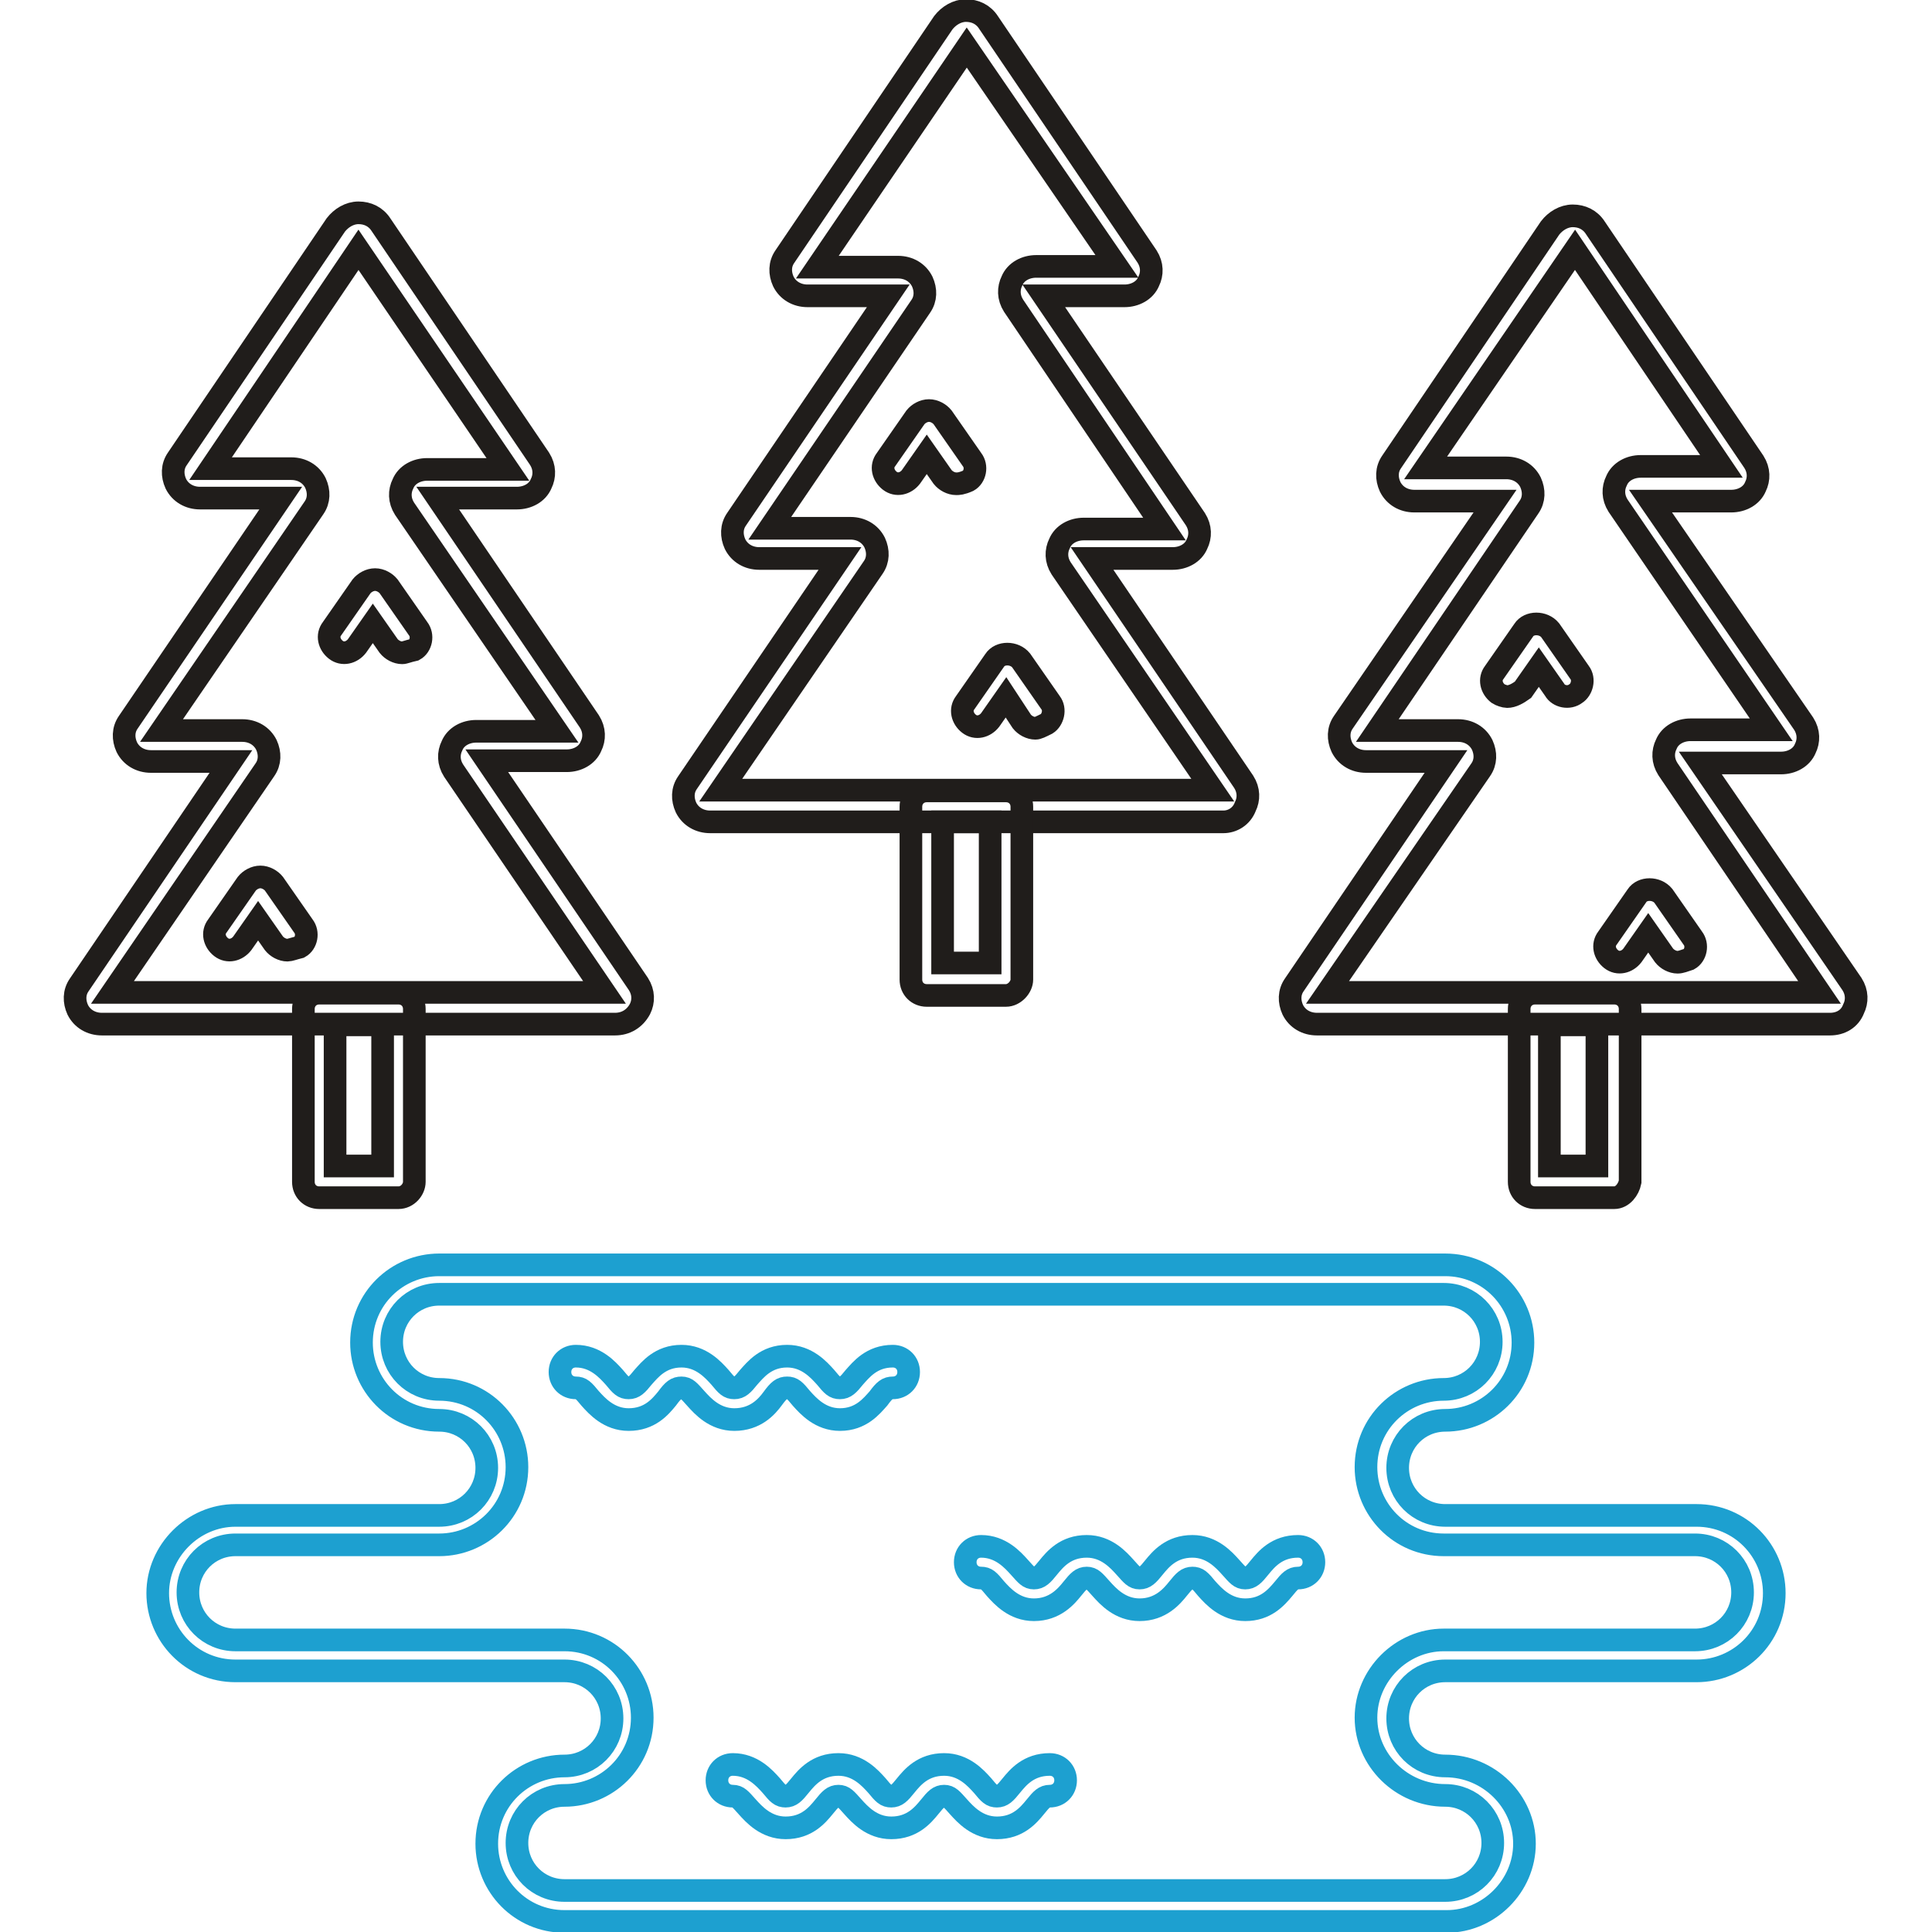
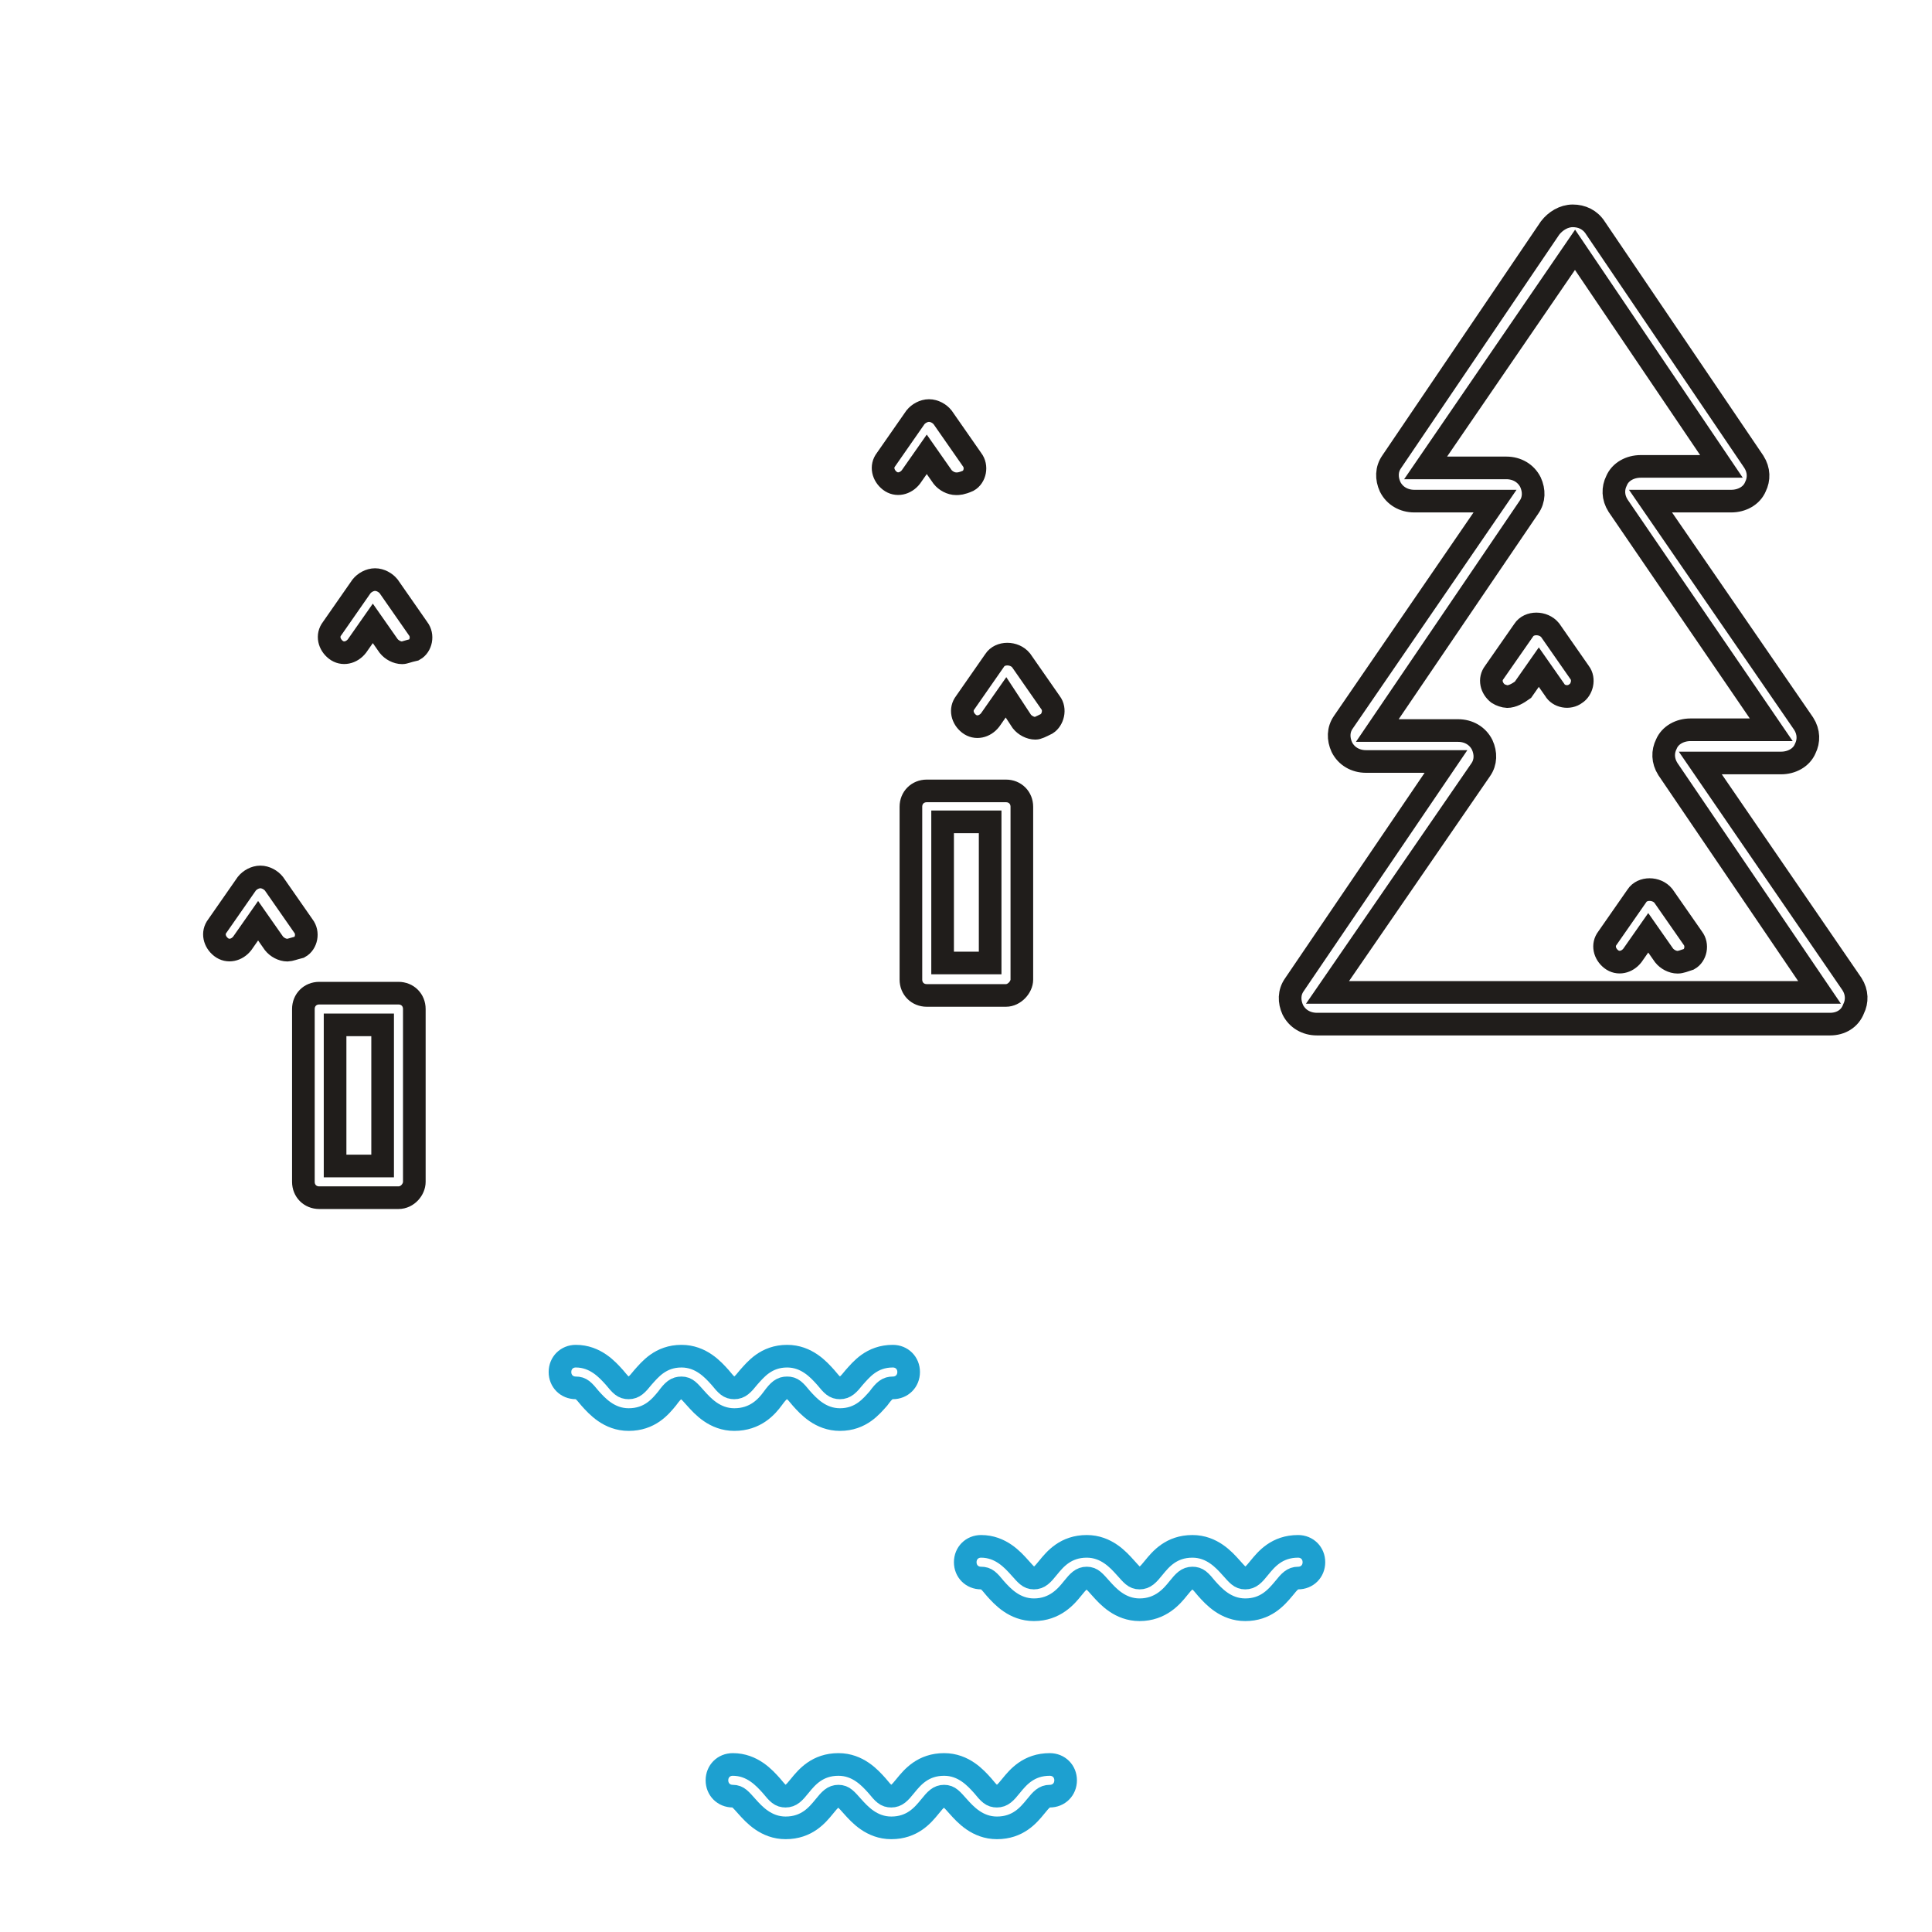
<svg xmlns="http://www.w3.org/2000/svg" version="1.1" x="0px" y="0px" viewBox="0 0 256 256" enable-background="new 0 0 256 256" xml:space="preserve">
  <g>
-     <path stroke-width="3" fill-opacity="0" stroke="#1da0d0" d="M191.7,254.6H74.8c-5.8,0-10.3-4.7-10.3-10.3c0-5.8,4.7-10.3,10.3-10.3c3.5,0,6.3-2.8,6.3-6.3 c0-3.5-2.8-6.3-6.3-6.3H31.2c-5.8,0-10.3-4.7-10.3-10.3c0-5.6,4.7-10.3,10.3-10.3h27c3.5,0,6.3-2.8,6.3-6.3c0-3.5-2.8-6.3-6.3-6.3 c-5.8,0-10.3-4.7-10.3-10.3c0-5.8,4.7-10.3,10.3-10.3h133.3c5.8,0,10.3,4.7,10.3,10.3c0,5.8-4.7,10.3-10.3,10.3 c-3.5,0-6.3,2.8-6.3,6.3c0,3.5,2.8,6.3,6.3,6.3h33.3c5.8,0,10.3,4.7,10.3,10.3c0,5.8-4.7,10.3-10.3,10.3h-33.3 c-3.5,0-6.3,2.8-6.3,6.3c0,3.5,2.8,6.3,6.3,6.3c5.8,0,10.5,4.7,10.5,10.3S197.3,254.6,191.7,254.6L191.7,254.6z M31.2,204.7 c-3.5,0-6.3,2.8-6.3,6.3c0,3.5,2.8,6.3,6.3,6.3h43.6c5.8,0,10.3,4.7,10.3,10.3c0,5.8-4.7,10.3-10.3,10.3c-3.5,0-6.3,2.8-6.3,6.3 c0,3.5,2.8,6.3,6.3,6.3h116.7c3.5,0,6.3-2.8,6.3-6.3c0-3.5-2.8-6.3-6.3-6.3c-5.8,0-10.5-4.7-10.5-10.3c0-5.6,4.7-10.3,10.3-10.3 h33.3c3.5,0,6.3-2.8,6.3-6.3c0-3.5-2.8-6.3-6.3-6.3h-33.3c-5.8,0-10.3-4.7-10.3-10.3c0-5.8,4.7-10.3,10.3-10.3 c3.5,0,6.3-2.8,6.3-6.3c0-3.5-2.8-6.3-6.3-6.3H58.2c-3.5,0-6.3,2.8-6.3,6.3c0,3.5,2.8,6.3,6.3,6.3c5.8,0,10.3,4.7,10.3,10.3 c0,5.8-4.7,10.3-10.3,10.3H31.2z" />
    <path stroke-width="3" fill-opacity="0" stroke="#1da0d0" d="M111.3,188.1c-2.6,0-4.2-1.8-5.1-2.8c-0.9-1.1-1.2-1.4-1.9-1.4c-0.7,0-1.1,0.3-1.9,1.4s-2.3,2.8-5.1,2.8 c-2.6,0-4.2-1.8-5.1-2.8s-1.2-1.4-1.9-1.4c-0.7,0-1.1,0.3-1.9,1.4c-0.9,1.1-2.3,2.8-5.1,2.8c-2.6,0-4.2-1.8-5.1-2.8 c-0.9-1.1-1.2-1.4-1.9-1.4c-1.2,0-2.1-0.9-2.1-2.1c0-1.2,0.9-2.1,2.1-2.1c2.6,0,4.2,1.8,5.1,2.8c0.9,1.1,1.2,1.4,1.9,1.4 s1.1-0.4,1.9-1.4c0.9-1,2.3-2.8,5.1-2.8c2.6,0,4.2,1.8,5.1,2.8c0.9,1.1,1.2,1.4,1.9,1.4c0.7,0,1.1-0.4,1.9-1.4 c0.9-1,2.3-2.8,5.1-2.8c2.6,0,4.2,1.8,5.1,2.8c0.9,1.1,1.2,1.4,1.9,1.4s1.1-0.4,1.9-1.4c0.9-1,2.3-2.8,5.1-2.8 c1.2,0,2.1,0.9,2.1,2.1c0,1.2-0.9,2.1-2.1,2.1c-0.7,0-1.1,0.3-1.9,1.4C115.5,186.3,114.1,188.1,111.3,188.1z M165,213.3 c-2.6,0-4.2-1.8-5.1-2.8c-0.9-1.1-1.2-1.4-1.9-1.4c-0.7,0-1.1,0.4-1.9,1.4s-2.3,2.8-5.1,2.8c-2.6,0-4.2-1.8-5.1-2.8 s-1.2-1.4-1.9-1.4c-0.7,0-1.1,0.4-1.9,1.4s-2.3,2.8-5.1,2.8c-2.6,0-4.2-1.8-5.1-2.8c-0.9-1.1-1.2-1.4-1.9-1.4 c-1.2,0-2.1-0.9-2.1-2.1c0-1.2,0.9-2.1,2.1-2.1c2.6,0,4.2,1.8,5.1,2.8c0.9,1,1.2,1.4,1.9,1.4c0.7,0,1.1-0.4,1.9-1.4 c0.9-1.1,2.3-2.8,5.1-2.8c2.6,0,4.2,1.8,5.1,2.8c0.9,1,1.2,1.4,1.9,1.4s1.1-0.4,1.9-1.4c0.9-1.1,2.3-2.8,5.1-2.8 c2.6,0,4.2,1.8,5.1,2.8c0.9,1,1.2,1.4,1.9,1.4s1.1-0.4,1.9-1.4c0.9-1.1,2.3-2.8,5.1-2.8c1.2,0,2.1,0.9,2.1,2.1 c0,1.2-0.9,2.1-2.1,2.1c-0.7,0-1.1,0.4-1.9,1.4C169.1,211.7,167.7,213.3,165,213.3z M132.1,242.2c-2.6,0-4.2-1.8-5.1-2.8 c-0.9-1-1.2-1.4-1.9-1.4c-0.7,0-1.1,0.4-1.9,1.4c-0.9,1.1-2.3,2.8-5.1,2.8c-2.6,0-4.2-1.8-5.1-2.8c-0.9-1-1.2-1.4-1.9-1.4 c-0.7,0-1.1,0.4-1.9,1.4c-0.9,1.1-2.3,2.8-5.1,2.8c-2.6,0-4.2-1.8-5.1-2.8c-0.9-1-1.2-1.4-1.9-1.4c-1.2,0-2.1-0.9-2.1-2.1 c0-1.2,0.9-2.1,2.1-2.1c2.6,0,4.2,1.8,5.1,2.8c0.9,1.1,1.2,1.4,1.9,1.4c0.7,0,1.1-0.4,1.9-1.4c0.9-1.1,2.3-2.8,5.1-2.8 c2.6,0,4.2,1.8,5.1,2.8c0.9,1.1,1.2,1.4,1.9,1.4c0.7,0,1.1-0.4,1.9-1.4c0.9-1.1,2.3-2.8,5.1-2.8c2.6,0,4.2,1.8,5.1,2.8 c0.9,1.1,1.2,1.4,1.9,1.4s1.1-0.4,1.9-1.4c0.9-1.1,2.3-2.8,5.1-2.8c1.2,0,2.1,0.9,2.1,2.1c0,1.2-0.9,2.1-2.1,2.1 c-0.7,0-1.1,0.4-1.9,1.4C136.3,240.5,134.9,242.2,132.1,242.2z" />
-     <path stroke-width="3" fill-opacity="0" stroke="#201d1b" d="M162.1,108.9h-68c-1.4,0-2.6-0.7-3.2-1.9c-0.5-1.1-0.5-2.3,0.2-3.3L111.3,74h-10.7c-1.4,0-2.6-0.7-3.2-1.9 c-0.5-1.1-0.5-2.3,0.2-3.3l20.1-29.6h-10.7c-1.4,0-2.6-0.7-3.2-1.9c-0.5-1.1-0.5-2.3,0.2-3.3l21-31c0.7-0.9,1.8-1.6,3-1.6 s2.3,0.5,3,1.6l21,31c0.7,1.1,0.7,2.3,0.2,3.3c-0.5,1.2-1.8,1.9-3.2,1.9h-10.7l20.1,29.6c0.7,1.1,0.7,2.3,0.2,3.3 c-0.5,1.2-1.8,1.9-3.2,1.9h-10.7l20.1,29.6c0.7,1.1,0.7,2.3,0.2,3.3C164.5,108.2,163.3,108.9,162.1,108.9z M95.5,104.7h65.2 l-20.1-29.4c-0.7-1.1-0.7-2.3-0.2-3.3c0.5-1.2,1.8-1.9,3.2-1.9h10.7l-20-29.6c-0.7-1.1-0.7-2.3-0.2-3.3c0.5-1.2,1.8-1.9,3.2-1.9 h10.7L128.1,6.3l-19.8,29.1H119c1.4,0,2.6,0.7,3.2,1.9c0.5,1.1,0.5,2.3-0.2,3.3L102,70h10.7c1.4,0,2.6,0.7,3.2,1.9 c0.5,1.1,0.5,2.3-0.2,3.3L95.5,104.7z" />
    <path stroke-width="3" fill-opacity="0" stroke="#201d1b" d="M133.3,131.9h-10.5c-1.2,0-2.1-0.9-2.1-2.1v-22.9c0-1.2,0.9-2.1,2.1-2.1h10.5c1.2,0,2.1,0.9,2.1,2.1v22.9 C135.4,130.8,134.4,131.9,133.3,131.9z M124.9,127.6h6.3v-18.7h-6.3V127.6z M242.5,135.7h-68c-1.4,0-2.6-0.7-3.2-1.9 c-0.5-1.1-0.5-2.3,0.2-3.3l20.1-29.6H181c-1.4,0-2.6-0.7-3.2-1.9c-0.5-1.1-0.5-2.3,0.2-3.3l20.1-29.3h-10.7c-1.4,0-2.6-0.7-3.2-1.9 c-0.5-1.1-0.5-2.3,0.2-3.3l21-31c0.7-0.9,1.8-1.6,3-1.6s2.3,0.5,3,1.6l21,31c0.7,1.1,0.7,2.3,0.2,3.3c-0.5,1.2-1.8,1.9-3.2,1.9 h-10.7L239,95.9c0.7,1.1,0.7,2.3,0.2,3.3c-0.5,1.2-1.8,1.9-3.2,1.9h-10.7l20.1,29.3c0.7,1.1,0.7,2.3,0.2,3.3 C245.1,135,243.9,135.7,242.5,135.7z M175.9,131.5h65.2l-20.1-29.6c-0.7-1.1-0.7-2.3-0.2-3.3c0.5-1.2,1.8-1.9,3.2-1.9h10.7 L214.4,67c-0.7-1.1-0.7-2.3-0.2-3.3c0.5-1.2,1.8-1.9,3.2-1.9h10.7l-19.4-28.7L188.9,62h10.7c1.4,0,2.6,0.7,3.2,1.9 c0.5,1.1,0.5,2.3-0.2,3.3l-20.1,29.6h10.7c1.4,0,2.6,0.7,3.2,1.9c0.5,1.1,0.5,2.3-0.2,3.3L175.9,131.5L175.9,131.5z" />
-     <path stroke-width="3" fill-opacity="0" stroke="#201d1b" d="M213.9,158.7h-10.5c-1.2,0-2.1-0.9-2.1-2.1v-22.9c0-1.2,0.9-2.1,2.1-2.1h10.5c1.2,0,2.1,0.9,2.1,2.1v22.9 C215.8,157.6,215,158.7,213.9,158.7z M205.3,154.5h6.3v-18.7h-6.3V154.5z M81.5,135.7h-68c-1.4,0-2.6-0.7-3.2-1.9 c-0.5-1.1-0.5-2.3,0.2-3.3l20.1-29.6H20c-1.4,0-2.6-0.7-3.2-1.9c-0.5-1.1-0.5-2.3,0.2-3.3L37.2,66H26.5c-1.4,0-2.6-0.7-3.2-1.9 c-0.5-1.1-0.5-2.3,0.2-3.3l21-31c0.7-0.9,1.8-1.6,3-1.6c1.2,0,2.3,0.5,3,1.6l21,31c0.7,1.1,0.7,2.3,0.2,3.3 c-0.5,1.2-1.8,1.9-3.2,1.9H58l20.1,29.6c0.7,1.1,0.7,2.3,0.2,3.3c-0.5,1.2-1.8,1.9-3.2,1.9H64.5l20.1,29.6c0.7,1.1,0.7,2.3,0.2,3.3 C84.1,135,82.9,135.7,81.5,135.7L81.5,135.7z M14.9,131.5h65.2l-20-29.4c-0.7-1.1-0.7-2.3-0.2-3.3c0.5-1.2,1.8-1.9,3.2-1.9h10.7 L53.6,67.4c-0.7-1.1-0.7-2.3-0.2-3.3c0.5-1.2,1.8-1.9,3.2-1.9h10.7L47.5,33.1L27.9,62.1h10.7c1.4,0,2.6,0.7,3.2,1.9 c0.5,1.1,0.5,2.3-0.2,3.3L21.4,96.8h10.7c1.4,0,2.6,0.7,3.2,1.9c0.5,1.1,0.5,2.3-0.2,3.3L14.9,131.5z" />
    <path stroke-width="3" fill-opacity="0" stroke="#201d1b" d="M52.8,158.7H42.3c-1.2,0-2.1-0.9-2.1-2.1v-22.9c0-1.2,0.9-2.1,2.1-2.1h10.5c1.2,0,2.1,0.9,2.1,2.1v22.9 C54.9,157.6,54,158.7,52.8,158.7z M44.4,154.5h6.3v-18.7h-6.3V154.5z M137.2,96.5c-0.7,0-1.4-0.4-1.8-0.9l-2.1-3.2l-2.1,3 c-0.7,0.9-1.9,1.2-2.8,0.5c-0.9-0.7-1.2-1.9-0.5-2.8l3.9-5.6c0.7-1.1,2.6-1.1,3.5,0l3.9,5.6c0.7,0.9,0.3,2.3-0.5,2.8 C137.9,96.3,137.5,96.5,137.2,96.5L137.2,96.5z M126.7,64.1c-0.7,0-1.4-0.4-1.8-0.9l-2.1-3l-2.1,3c-0.7,0.9-1.9,1.2-2.8,0.5 c-0.9-0.7-1.2-1.9-0.5-2.8l3.9-5.6c0.4-0.5,1.1-0.9,1.8-0.9s1.4,0.4,1.8,0.9l3.9,5.6c0.7,0.9,0.4,2.3-0.5,2.8 C127.4,64.1,127,64.1,126.7,64.1z M38.1,125.9c-0.7,0-1.4-0.4-1.8-0.9l-2.1-3l-2.1,3c-0.7,0.9-1.9,1.2-2.8,0.5 c-0.9-0.7-1.2-1.9-0.5-2.8l3.9-5.6c0.4-0.5,1.1-0.9,1.8-0.9s1.4,0.4,1.8,0.9l3.9,5.6c0.7,0.9,0.4,2.3-0.5,2.8 C38.9,125.7,38.4,125.9,38.1,125.9z M53.3,86.5c-0.7,0-1.4-0.4-1.8-0.9l-2.1-3l-2.1,3c-0.7,0.9-1.9,1.2-2.8,0.5 c-0.9-0.7-1.2-1.9-0.5-2.8l3.9-5.6c0.4-0.5,1.1-0.9,1.8-0.9s1.4,0.4,1.8,0.9l3.9,5.6c0.7,0.9,0.4,2.3-0.5,2.8 C54,86.3,53.6,86.5,53.3,86.5z M222.3,127.5c-0.7,0-1.4-0.4-1.8-0.9l-2.1-3l-2.1,3c-0.7,0.9-1.9,1.2-2.8,0.5 c-0.9-0.7-1.2-1.9-0.5-2.8l3.9-5.6c0.7-1.1,2.6-1.1,3.5,0l3.9,5.6c0.7,0.9,0.4,2.3-0.5,2.8C223.2,127.3,222.7,127.5,222.3,127.5 L222.3,127.5z M199.7,92.3c-0.3,0-0.9-0.2-1.2-0.4c-0.9-0.7-1.2-1.9-0.5-2.8l3.9-5.6c0.7-1.1,2.6-1.1,3.5,0l3.9,5.6 c0.7,0.9,0.3,2.3-0.5,2.8c-0.9,0.7-2.3,0.4-2.8-0.5l-2.1-3l-2.1,3C201.1,91.9,200.4,92.3,199.7,92.3z" />
  </g>
</svg>